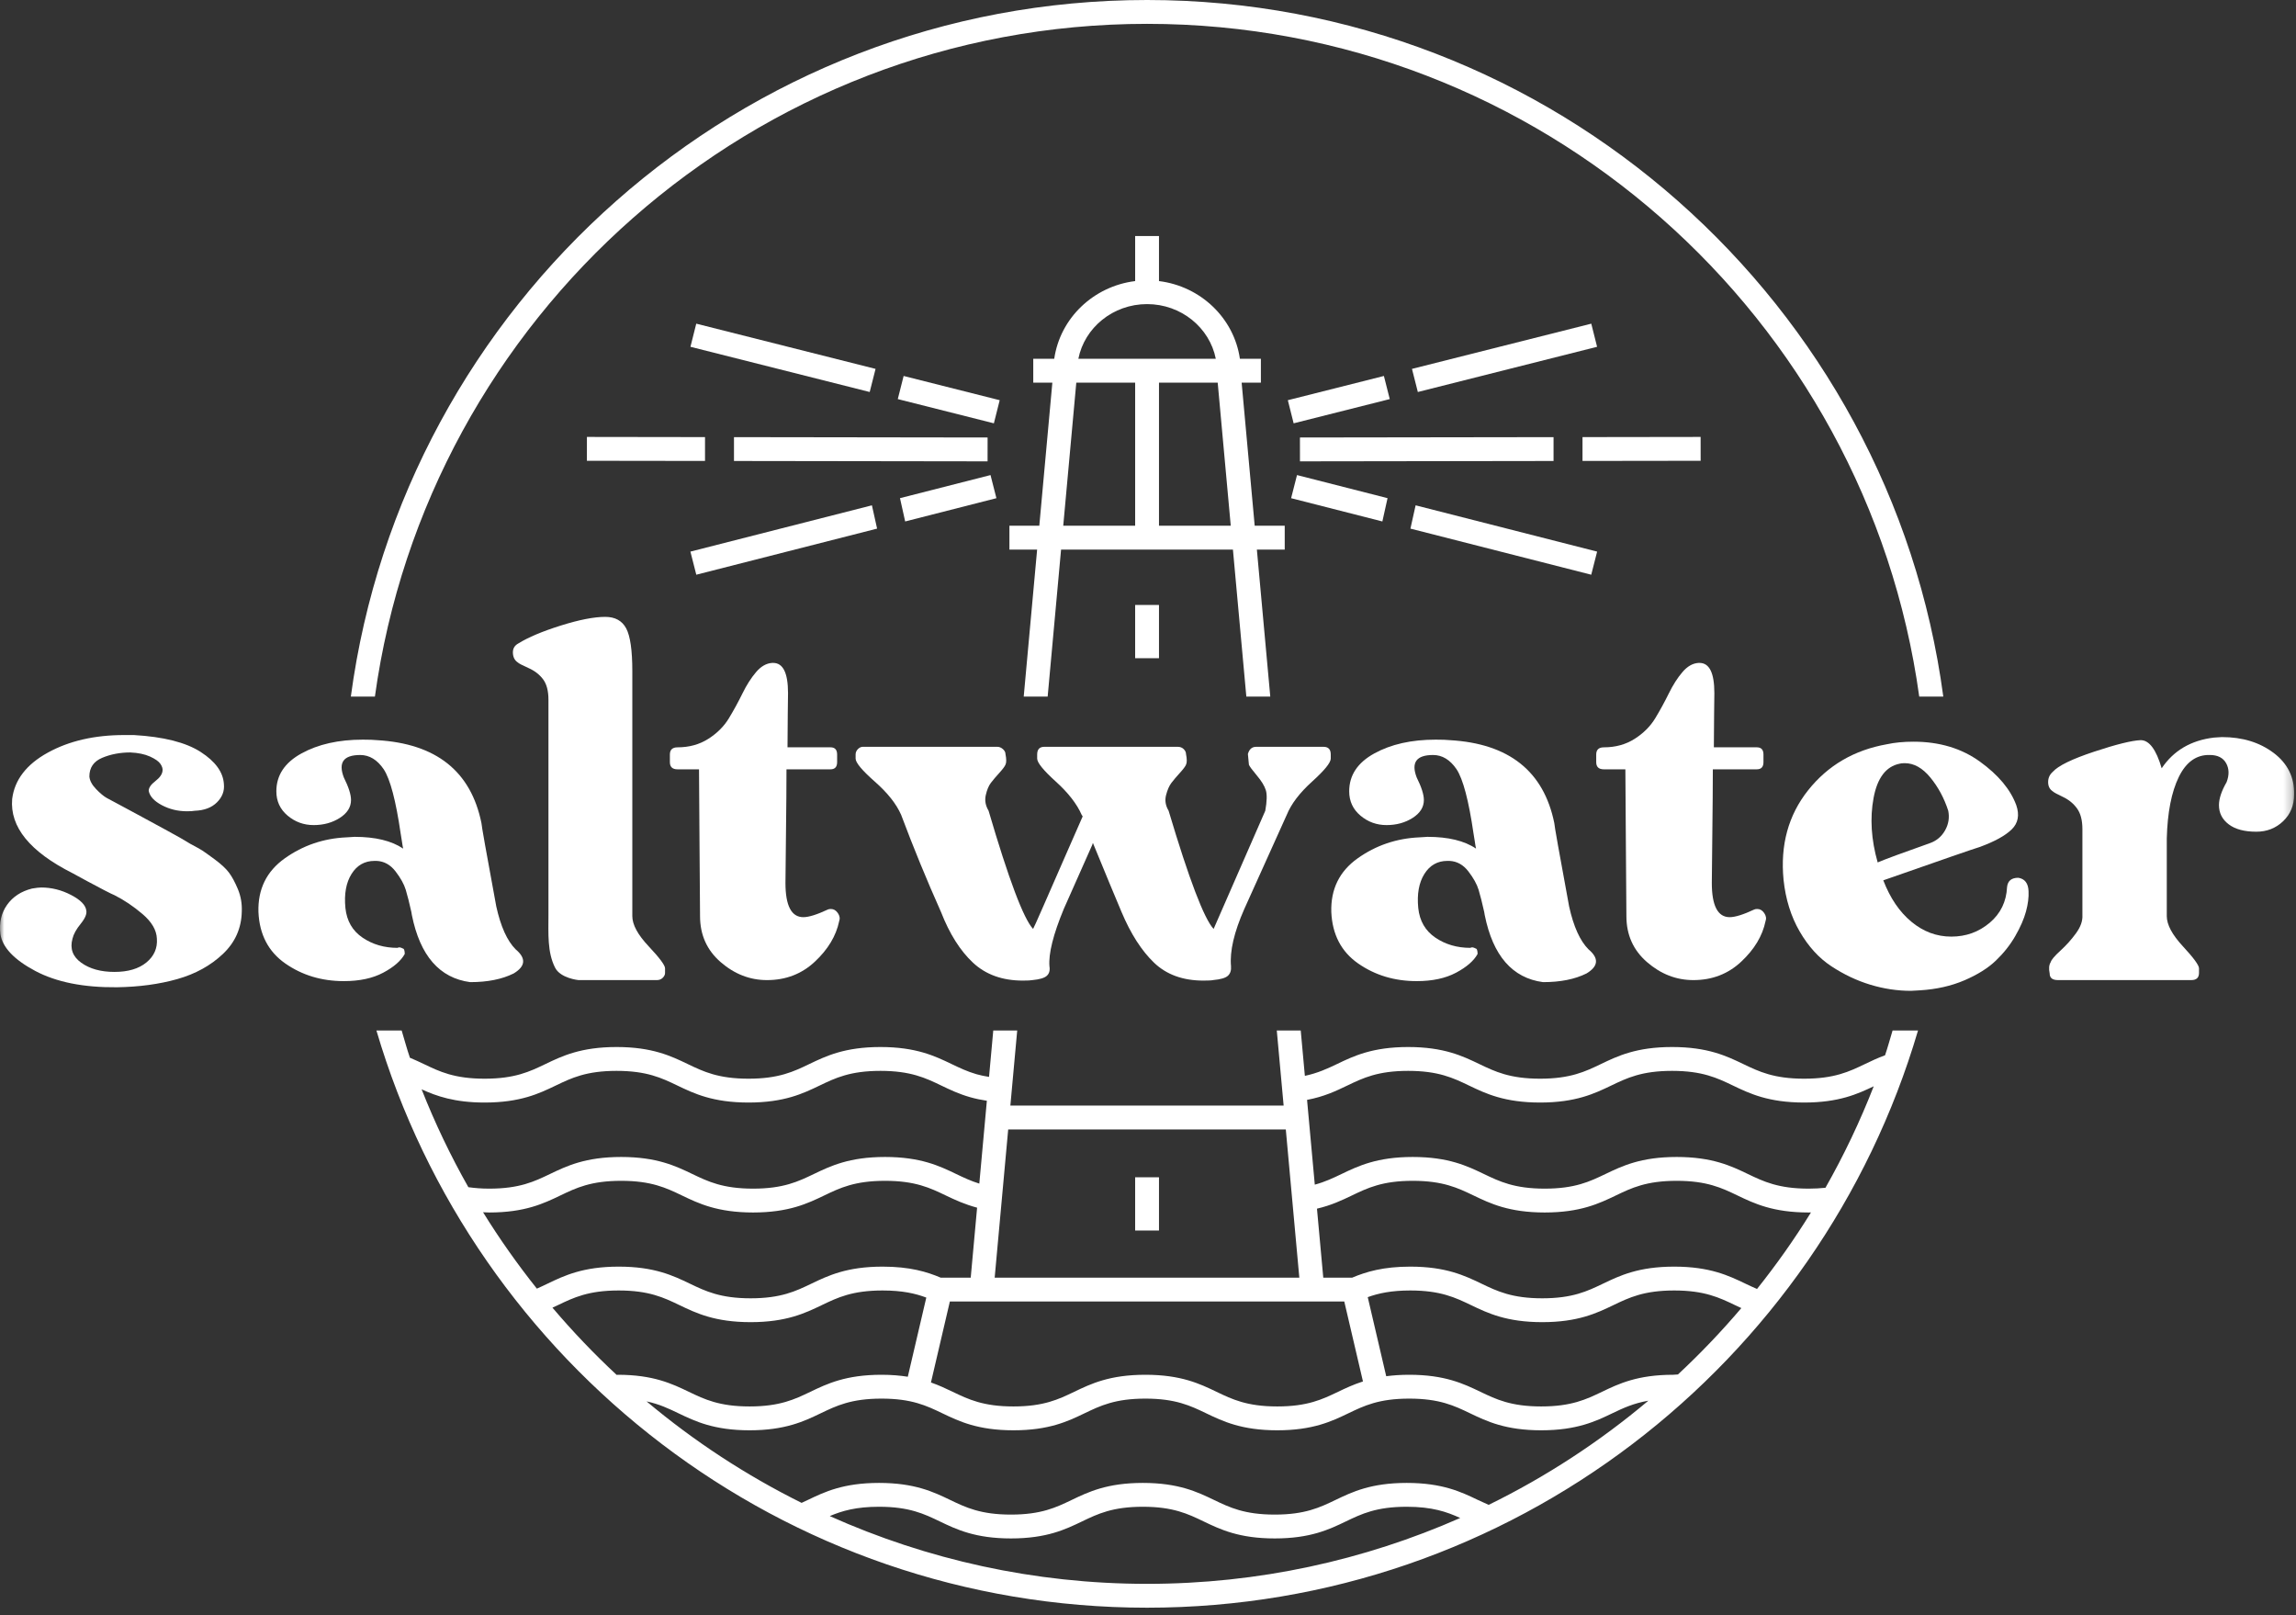
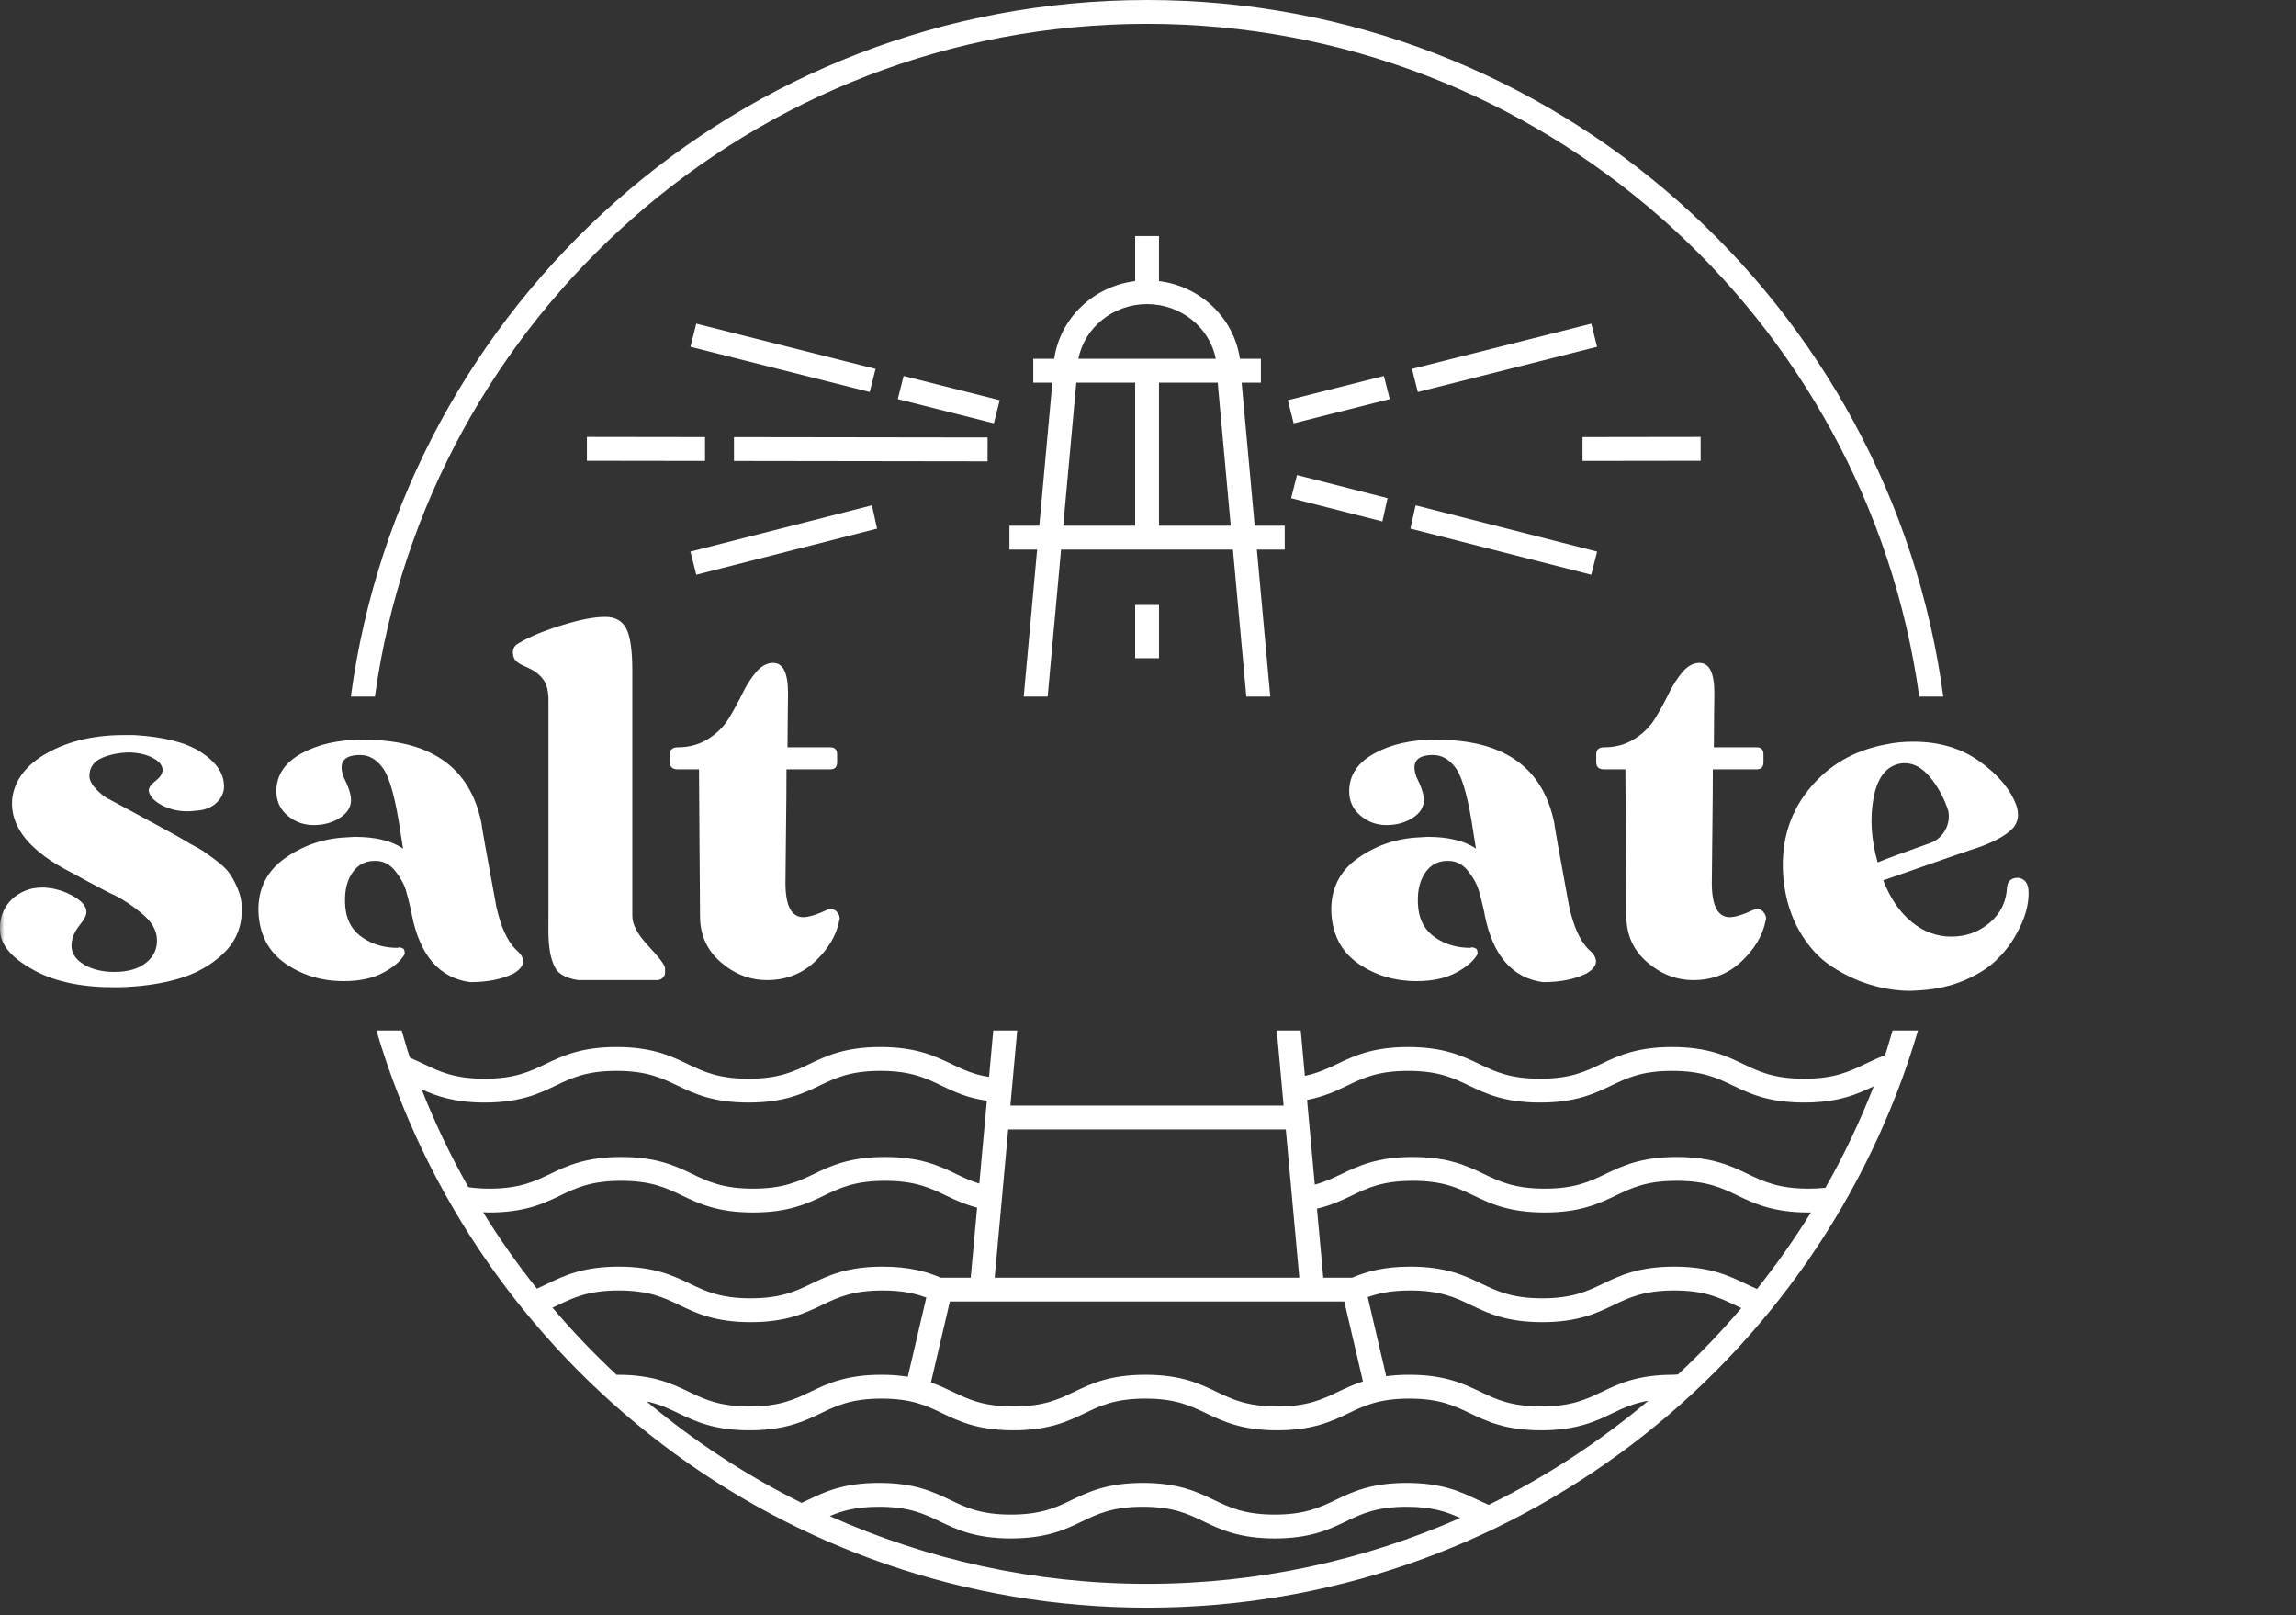
<svg xmlns="http://www.w3.org/2000/svg" fill="none" viewBox="0 0 273 192" height="192" width="273">
  <rect x="0" y="0" width="273" height="192" fill="#333333" stroke="none" />
  <g clip-path="url(#clip0_9225_480)">
    <path fill="white" d="M127.974 45.489H134.972V62.494H126.422L127.974 45.489ZM136.389 36.149C140.444 36.149 143.827 38.952 144.561 42.647H128.219C128.953 38.952 132.335 36.149 136.389 36.149ZM146.339 62.493H137.806V45.488H144.788L146.339 62.493ZM120.022 62.493V65.327H123.317L121.723 82.802H124.57L126.164 65.327H146.598L148.192 82.802H151.039L149.445 65.327H152.757V62.493H149.186L147.634 45.482H149.923V42.647H147.427C146.735 37.833 142.782 34.028 137.806 33.412V28.058H134.972V33.412C129.997 34.029 126.045 37.833 125.352 42.647H122.857V45.482H125.128L123.576 62.493H120.022Z" />
    <path fill="white" d="M136.389 2.835C183.187 2.835 221.968 37.693 228.202 82.803H231.063C224.809 36.124 184.752 0 136.389 0C88.026 0 47.97 36.124 41.716 82.803H44.577C50.812 37.693 89.593 2.835 136.389 2.835Z" />
    <path fill="white" d="M217.051 141.189C216.429 141.255 215.764 141.293 215.057 141.293C211.456 141.293 209.69 140.446 207.821 139.55C205.844 138.602 203.605 137.528 199.357 137.528C195.109 137.528 192.876 138.602 190.9 139.55C189.033 140.446 187.269 141.293 183.669 141.293C180.069 141.293 178.304 140.446 176.435 139.55C174.46 138.602 172.221 137.528 167.976 137.528C163.731 137.528 161.493 138.603 159.518 139.55C158.519 140.029 157.553 140.49 156.332 140.818L155.412 130.742C157.442 130.359 158.843 129.688 160.201 129.036C162.068 128.139 163.832 127.293 167.432 127.293C171.032 127.293 172.796 128.14 174.665 129.036C176.64 129.985 178.879 131.058 183.125 131.058C187.371 131.058 189.607 129.984 191.583 129.036C193.45 128.139 195.214 127.293 198.814 127.293C202.414 127.293 204.182 128.14 206.05 129.036C208.027 129.985 210.267 131.058 214.513 131.058C218.631 131.058 220.858 130.05 222.792 129.124C221.163 133.301 219.243 137.33 217.051 141.189ZM208.915 153.218C208.449 153.018 207.992 152.808 207.528 152.585C205.552 151.638 203.313 150.563 199.066 150.563C194.819 150.563 192.584 151.638 190.608 152.585C188.741 153.482 186.976 154.328 183.378 154.328C179.78 154.328 178.013 153.482 176.144 152.585C174.169 151.637 171.93 150.563 167.684 150.563C164.494 150.563 162.437 151.17 160.774 151.875H157.34L156.591 143.673C158.279 143.28 159.531 142.688 160.744 142.106C162.612 141.209 164.376 140.363 167.976 140.363C171.576 140.363 173.34 141.209 175.209 142.106C177.184 143.054 179.423 144.128 183.669 144.128C187.915 144.128 190.151 143.053 192.127 142.106C193.994 141.209 195.758 140.363 199.357 140.363C202.956 140.363 204.726 141.209 206.594 142.106C208.571 143.054 210.811 144.128 215.057 144.128C215.15 144.128 215.236 144.121 215.328 144.12C213.374 147.286 211.225 150.318 208.915 153.218ZM199.513 163.38L198.942 163.418C194.698 163.418 192.46 164.492 190.485 165.44C188.618 166.336 186.853 167.183 183.253 167.183C179.653 167.183 177.889 166.336 176.02 165.44C174.044 164.492 171.805 163.418 167.561 163.418C166.539 163.418 165.638 163.483 164.824 163.591L162.628 154.191C163.914 153.727 165.443 153.398 167.684 153.398C171.285 153.398 173.049 154.245 174.918 155.141C176.893 156.089 179.133 157.163 183.378 157.163C187.623 157.163 189.859 156.089 191.835 155.141C193.702 154.245 195.466 153.398 199.066 153.398C202.666 153.398 204.433 154.245 206.302 155.141C206.544 155.257 206.799 155.373 207.049 155.49C204.691 158.264 202.176 160.9 199.513 163.38ZM177.006 178.881C176.566 178.69 176.136 178.495 175.717 178.294C173.743 177.347 171.505 176.273 167.26 176.273C163.015 176.273 160.777 177.347 158.802 178.295C156.935 179.192 155.17 180.038 151.571 180.038C147.972 180.038 146.21 179.192 144.342 178.295C142.369 177.347 140.13 176.273 135.887 176.273C131.644 176.273 129.406 177.347 127.433 178.295C125.565 179.191 123.802 180.038 120.204 180.038C116.606 180.038 114.84 179.192 112.973 178.295C111 177.347 108.761 176.273 104.516 176.273C100.271 176.273 98.033 177.347 96.058 178.296C95.812 178.413 95.563 178.53 95.313 178.645C88.682 175.354 82.499 171.297 76.88 166.582C78.407 166.91 79.521 167.443 80.672 167.996C82.647 168.944 84.885 170.018 89.129 170.018C93.373 170.018 95.612 168.943 97.585 167.996C99.452 167.099 101.216 166.252 104.814 166.252C108.412 166.252 110.179 167.099 112.046 167.996C114.021 168.944 116.259 170.018 120.503 170.018C124.747 170.018 126.985 168.943 128.959 167.995C130.826 167.099 132.589 166.252 136.186 166.252C139.783 166.252 141.548 167.099 143.415 167.996C145.389 168.943 147.627 170.018 151.871 170.018C156.115 170.018 158.353 168.944 160.328 167.996C162.195 167.099 163.96 166.252 167.56 166.252C171.16 166.252 172.924 167.099 174.793 167.996C176.768 168.944 179.007 170.018 183.252 170.018C187.497 170.018 189.735 168.943 191.71 167.996C192.972 167.39 194.202 166.814 195.995 166.498C190.22 171.358 183.851 175.531 177.006 178.881ZM136.389 188.271C122.957 188.271 110.195 185.377 98.661 180.216C100.123 179.592 101.794 179.107 104.516 179.107C108.115 179.107 109.879 179.953 111.747 180.851C113.721 181.799 115.959 182.873 120.204 182.873C124.449 182.873 126.686 181.798 128.659 180.85C130.526 179.953 132.289 179.107 135.887 179.107C139.485 179.107 141.249 179.953 143.116 180.851C145.089 181.798 147.328 182.873 151.571 182.873C155.814 182.873 158.053 181.799 160.028 180.851C161.895 179.954 163.66 179.107 167.26 179.107C170.302 179.107 172.03 179.713 173.621 180.441C162.217 185.463 149.628 188.271 136.389 188.271ZM73.324 163.435C70.623 160.924 68.075 158.254 65.688 155.441C65.902 155.341 66.126 155.241 66.334 155.141C68.201 154.245 69.966 153.398 73.565 153.398C77.164 153.398 78.928 154.244 80.795 155.141C82.77 156.089 85.008 157.163 89.253 157.163C93.498 157.163 95.736 156.089 97.71 155.141C99.577 154.244 101.34 153.398 104.939 153.398C107.291 153.398 108.837 153.754 110.139 154.243L107.94 163.652C107.026 163.509 106.006 163.418 104.814 163.418C100.571 163.418 98.333 164.492 96.359 165.44C94.492 166.336 92.728 167.183 89.129 167.183C85.53 167.183 83.766 166.337 81.899 165.44C79.924 164.492 77.686 163.418 73.441 163.418C73.401 163.418 73.364 163.432 73.324 163.435ZM63.834 153.178C61.531 150.284 59.388 147.259 57.438 144.1C57.684 144.108 57.914 144.128 58.17 144.128C62.415 144.128 64.653 143.053 66.627 142.106C68.494 141.209 70.258 140.363 73.856 140.363C77.454 140.363 79.22 141.209 81.088 142.106C83.063 143.054 85.301 144.128 89.544 144.128C93.787 144.128 96.027 143.054 98.001 142.106C99.868 141.209 101.633 140.363 105.231 140.363C108.829 140.363 110.594 141.209 112.461 142.106C113.557 142.631 114.705 143.163 116.18 143.555L115.421 151.875H111.853C110.209 151.174 108.169 150.563 104.939 150.563C100.695 150.563 98.457 151.637 96.483 152.585C94.616 153.482 92.852 154.328 89.253 154.328C85.654 154.328 83.888 153.482 82.021 152.585C80.046 151.637 77.808 150.563 73.565 150.563C69.322 150.563 67.082 151.638 65.108 152.586C64.679 152.792 64.263 152.991 63.834 153.178ZM50.131 129.487C51.901 130.294 54.048 131.058 57.626 131.058C61.871 131.058 64.109 129.984 66.083 129.036C67.95 128.139 69.713 127.293 73.312 127.293C76.911 127.293 78.676 128.14 80.544 129.036C82.519 129.985 84.757 131.058 89.002 131.058C93.247 131.058 95.484 129.985 97.458 129.036C99.325 128.14 101.088 127.293 104.688 127.293C108.288 127.293 110.051 128.14 111.919 129.036C112.934 129.524 113.986 130.03 115.326 130.415C115.98 130.603 116.642 130.741 117.34 130.846L116.442 140.694C115.427 140.381 114.575 139.975 113.69 139.551C111.715 138.603 109.477 137.528 105.232 137.528C100.987 137.528 98.749 138.602 96.775 139.55C94.908 140.447 93.143 141.293 89.545 141.293C85.947 141.293 84.182 140.447 82.315 139.55C80.34 138.603 78.102 137.528 73.857 137.528C69.612 137.528 67.375 138.602 65.401 139.55C63.534 140.446 61.771 141.293 58.171 141.293C57.264 141.293 56.456 141.227 55.69 141.12C53.578 137.394 51.719 133.509 50.131 129.487ZM159.838 154.709L162.059 164.211C160.923 164.577 159.981 165.019 159.103 165.44C157.235 166.337 155.47 167.183 151.872 167.183C148.274 167.183 146.509 166.337 144.643 165.44C142.669 164.492 140.431 163.418 136.187 163.418C131.943 163.418 129.707 164.492 127.733 165.44C125.866 166.336 124.103 167.183 120.504 167.183C116.905 167.183 115.141 166.337 113.273 165.44C112.492 165.065 111.664 164.673 110.692 164.333L112.941 154.709H159.838ZM119.877 134.257L152.885 134.254L154.493 151.875H118.269L119.877 134.257ZM224.138 125.439C223.256 125.761 222.489 126.126 221.75 126.481C219.882 127.377 218.116 128.224 214.513 128.224C210.91 128.224 209.146 127.377 207.277 126.481C205.3 125.532 203.061 124.458 198.814 124.458C194.567 124.458 192.332 125.532 190.357 126.481C188.489 127.377 186.725 128.224 183.125 128.224C179.525 128.224 177.759 127.377 175.891 126.481C173.916 125.532 171.676 124.458 167.432 124.458C163.188 124.458 160.949 125.532 158.973 126.481C157.81 127.039 156.674 127.56 155.152 127.886L154.66 122.494H151.813L152.627 131.419L120.135 131.422L120.949 122.494H118.102L117.599 128.009C117.086 127.927 116.591 127.829 116.109 127.691C115 127.37 114.099 126.939 113.145 126.481C111.169 125.533 108.931 124.458 104.688 124.458C100.445 124.458 98.205 125.533 96.231 126.481C94.364 127.378 92.601 128.224 89.002 128.224C85.403 128.224 83.637 127.377 81.77 126.481C79.795 125.532 77.557 124.458 73.312 124.458C69.067 124.458 66.83 125.532 64.856 126.481C62.989 127.377 61.226 128.224 57.625 128.224C54.024 128.224 52.263 127.378 50.396 126.481C49.873 126.23 49.322 125.977 48.741 125.733C48.374 124.671 48.086 123.574 47.758 122.494H44.757C56.419 162.099 93.059 191.106 136.389 191.106C179.719 191.106 216.398 162.104 228.058 122.494H225.032C224.732 123.475 224.468 124.471 224.138 125.439Z" />
    <path fill="white" d="M137.806 78.24V71.911H134.972V78.24H137.806Z" />
-     <path fill="white" d="M134.972 146.271H137.806V139.942H134.972V146.271Z" />
    <path fill="white" d="M83.829 51.958L69.786 51.938L69.784 54.773L83.829 54.792V51.958Z" />
    <path fill="white" d="M87.272 54.797L117.425 54.84L117.428 52.005L87.272 51.962V54.797Z" />
    <path fill="white" d="M107.444 44.691L106.749 47.439L118.175 50.32L118.867 47.571L107.444 44.691Z" />
    <path fill="white" d="M82.095 41.223L103.41 46.597L104.106 43.849L82.787 38.474L82.095 41.223Z" />
    <path fill="white" d="M103.673 60.067L82.091 65.569L82.791 68.316L104.289 62.836L103.673 60.067Z" />
-     <path fill="white" d="M107.011 59.216L107.627 61.985L118.476 59.219L117.775 56.471L107.011 59.216Z" />
-     <path fill="white" d="M154.569 54.84L184.721 54.797V51.962L154.566 52.005L154.569 54.84Z" />
    <path fill="white" d="M202.211 54.773L202.208 51.938L188.164 51.958V54.792L202.211 54.773Z" />
    <path fill="white" d="M153.126 47.571L153.817 50.32L165.245 47.439L164.549 44.691L153.126 47.571Z" />
    <path fill="white" d="M167.887 43.849L168.584 46.597L189.898 41.223L189.206 38.474L167.887 43.849Z" />
    <path fill="white" d="M164.983 59.216L154.217 56.471L153.517 59.219L164.367 61.985L164.983 59.216Z" />
    <path fill="white" d="M168.32 60.067L167.704 62.836L189.202 68.316L189.902 65.569L168.32 60.067Z" />
    <path fill="white" d="M66.002 115.026C66.65 116.3 68.786 116.503 68.786 116.503H78.104C78.386 116.503 78.62 116.411 78.802 116.229C78.985 116.047 79.076 115.855 79.076 115.652V115.104C79.076 114.739 78.427 113.868 77.13 112.489C75.832 111.112 75.184 109.915 75.184 108.902V79.773C75.184 77.3 74.941 75.608 74.455 74.695C73.969 73.783 73.137 73.327 71.962 73.327C70.625 73.327 68.86 73.672 66.671 74.361C64.482 75.05 62.799 75.759 61.624 76.49C61.178 76.733 60.965 77.108 60.985 77.615C61.006 78.122 61.198 78.496 61.563 78.74C61.685 78.862 62.11 79.084 62.84 79.409C63.57 79.733 64.148 80.18 64.573 80.746C64.999 81.315 65.212 82.125 65.212 83.179V108.781C65.212 110.981 65.066 113.188 66.002 115.026Z" />
    <path fill="white" d="M80.561 91.449H83.115C83.115 93.03 83.135 96.071 83.176 100.571C83.215 105.071 83.237 107.847 83.237 108.902C83.237 111.132 84.058 112.956 85.699 114.374C87.342 115.794 89.176 116.503 91.203 116.503C93.432 116.503 95.328 115.774 96.888 114.314C98.449 112.855 99.412 111.254 99.777 109.51C99.899 109.186 99.847 108.862 99.625 108.537C99.402 108.212 99.128 108.051 98.805 108.051C98.642 108.051 98.521 108.071 98.44 108.111C97.142 108.719 96.169 109.023 95.52 109.023C94.102 109.023 93.393 107.665 93.393 104.949C93.393 104.341 93.413 102.416 93.454 99.171C93.494 95.929 93.515 93.354 93.515 91.448H98.745C99.272 91.448 99.536 91.165 99.536 90.597V89.685C99.536 89.118 99.272 88.833 98.745 88.833H93.637C93.637 87.659 93.646 86.33 93.667 84.85C93.688 83.37 93.698 82.55 93.698 82.388C93.698 79.996 93.11 78.8 91.934 78.8H91.812C91.122 78.841 90.484 79.205 89.897 79.895C89.309 80.585 88.772 81.426 88.286 82.418C87.799 83.412 87.261 84.395 86.675 85.368C86.087 86.341 85.266 87.162 84.212 87.83C83.157 88.5 81.941 88.834 80.564 88.834C79.955 88.834 79.651 89.119 79.651 89.686V90.598C79.651 91.166 79.955 91.449 80.564 91.449H80.561Z" />
-     <path fill="white" d="M152.999 96.861C153.525 95.565 154.528 94.246 156.008 92.909C157.488 91.571 158.229 90.659 158.229 90.172V89.686C158.229 89.077 157.944 88.773 157.377 88.773H149.35C148.863 88.773 148.539 89.057 148.377 89.625L148.499 90.901C148.579 91.105 148.894 91.53 149.441 92.179C149.988 92.828 150.343 93.404 150.505 93.912C150.667 94.419 150.647 95.24 150.445 96.374L144.302 110.422C143.167 109.205 141.383 104.523 138.951 96.374C138.586 95.766 138.484 95.149 138.647 94.519C138.809 93.89 139.021 93.404 139.286 93.059C139.548 92.716 139.883 92.32 140.289 91.874C140.694 91.428 140.937 91.104 141.019 90.9C141.14 90.657 141.14 90.232 141.019 89.624C141.019 89.421 140.928 89.228 140.745 89.046C140.562 88.864 140.328 88.772 140.046 88.772H124.174C123.606 88.772 123.322 89.076 123.322 89.685V90.171C123.322 90.657 124.062 91.569 125.543 92.908C127.022 94.245 128.045 95.564 128.613 96.86L128.734 97.043C128.41 97.773 127.752 99.273 126.758 101.542C125.764 103.813 124.873 105.851 124.083 107.654C123.292 109.458 122.876 110.381 122.836 110.421C121.7 109.204 119.937 104.522 117.545 96.373C117.18 95.765 117.068 95.148 117.211 94.518C117.353 93.889 117.555 93.403 117.819 93.058C118.082 92.715 118.417 92.319 118.823 91.873C119.227 91.427 119.47 91.103 119.552 90.899C119.674 90.656 119.674 90.231 119.552 89.623C119.552 89.42 119.45 89.227 119.248 89.045C119.044 88.863 118.823 88.771 118.579 88.771H102.586C102.383 88.771 102.19 88.863 102.008 89.045C101.826 89.227 101.734 89.441 101.734 89.684V90.17C101.734 90.656 102.495 91.568 104.014 92.907C105.535 94.244 106.579 95.563 107.147 96.859C108.607 100.751 110.187 104.603 111.89 108.413C112.903 111.008 114.17 113.014 115.69 114.433C117.211 115.853 119.188 116.562 121.62 116.562C122.187 116.562 122.572 116.542 122.775 116.501C123.626 116.421 124.194 116.249 124.478 115.984C124.761 115.721 124.862 115.346 124.782 114.859C124.661 113.36 125.227 111.089 126.485 108.049L129.89 100.386C129.89 100.346 129.91 100.285 129.951 100.204C131.532 104.056 132.667 106.792 133.356 108.413C134.451 111.008 135.737 113.014 137.218 114.433C138.697 115.853 140.654 116.562 143.086 116.562C143.694 116.562 144.08 116.542 144.241 116.501C145.132 116.421 145.721 116.249 146.005 115.984C146.289 115.721 146.41 115.346 146.37 114.859C146.207 113.075 146.734 110.805 147.951 108.049L152.999 96.859V96.861Z" />
    <path fill="white" d="M172.1 102.334H172.343C173.234 102.375 173.984 102.79 174.593 103.581C175.201 104.371 175.606 105.101 175.809 105.769C176.011 106.439 176.234 107.32 176.478 108.415C176.518 108.618 176.539 108.74 176.539 108.78C177.512 113.605 179.823 116.26 183.471 116.746C185.539 116.746 187.262 116.402 188.64 115.713C190.059 114.861 190.139 113.908 188.883 112.855C187.87 111.842 187.099 110.139 186.572 107.746C185.396 101.382 184.809 98.077 184.809 97.834C183.552 91.671 179.417 88.388 172.404 87.982C172.039 87.942 171.47 87.921 170.701 87.921C167.822 87.921 165.39 88.468 163.403 89.563C161.417 90.657 160.423 92.157 160.423 94.063C160.423 95.239 160.87 96.202 161.762 96.952C162.653 97.703 163.687 98.077 164.863 98.077C166.039 98.077 167.072 97.793 167.964 97.226C168.856 96.658 169.302 95.948 169.302 95.097C169.302 94.449 169.018 93.557 168.451 92.422C167.761 90.638 168.41 89.746 170.397 89.746C171.491 89.746 172.423 90.313 173.194 91.448C173.964 92.624 174.632 95.158 175.201 99.05C175.24 99.254 175.292 99.567 175.353 99.992C175.413 100.418 175.464 100.713 175.505 100.874C174.127 99.942 172.2 99.475 169.728 99.475C169.607 99.475 169.444 99.486 169.242 99.506C169.038 99.527 168.876 99.536 168.754 99.536C166.039 99.658 163.596 100.49 161.427 102.03C159.259 103.571 158.214 105.699 158.295 108.415C158.417 111.091 159.481 113.128 161.488 114.527C163.495 115.925 165.815 116.625 168.451 116.625C170.315 116.625 171.877 116.29 173.133 115.621C174.389 114.952 175.24 114.213 175.688 113.402C175.688 113.118 175.646 112.915 175.566 112.794C175.323 112.671 175.16 112.611 175.08 112.611C174.958 112.611 174.876 112.632 174.836 112.671C173.255 112.671 171.866 112.267 170.671 111.456C169.474 110.645 168.794 109.47 168.633 107.929C168.471 106.267 168.714 104.918 169.363 103.885C170.01 102.851 170.923 102.334 172.1 102.334Z" />
    <path fill="white" d="M190.707 91.449H193.261C193.261 93.03 193.281 96.071 193.322 100.571C193.361 105.071 193.383 107.847 193.383 108.902C193.383 111.132 194.204 112.956 195.845 114.374C197.487 115.794 199.321 116.503 201.349 116.503C203.578 116.503 205.473 115.774 207.034 114.314C208.595 112.855 209.559 111.254 209.923 109.51C210.045 109.186 209.993 108.862 209.771 108.537C209.548 108.212 209.274 108.051 208.951 108.051C208.788 108.051 208.666 108.071 208.586 108.111C207.288 108.719 206.314 109.023 205.666 109.023C204.247 109.023 203.539 107.665 203.539 104.949C203.539 104.341 203.558 102.416 203.599 99.171C203.638 95.929 203.66 93.354 203.66 91.448H208.89C209.417 91.448 209.68 91.165 209.68 90.597V89.685C209.68 89.118 209.417 88.833 208.89 88.833H203.782C203.782 87.659 203.791 86.33 203.812 84.85C203.832 83.37 203.842 82.55 203.842 82.388C203.842 79.996 203.254 78.8 202.079 78.8H201.957C201.267 78.841 200.629 79.205 200.042 79.895C199.453 80.585 198.917 81.426 198.43 82.418C197.943 83.412 197.405 84.395 196.819 85.368C196.231 86.341 195.409 87.162 194.356 87.83C193.3 88.5 192.085 88.834 190.707 88.834C190.098 88.834 189.794 89.119 189.794 89.686V90.598C189.794 91.166 190.098 91.449 190.707 91.449Z" />
    <mask height="192" width="273" y="0" x="0" maskUnits="userSpaceOnUse" style="mask-type:luminance" id="mask0_9225_480">
      <path fill="white" d="M272.779 0H0V191.106H272.779V0Z" />
    </mask>
    <g mask="url(#mask0_9225_480)">
      <path fill="white" d="M222.772 94.854C223.218 92.462 224.252 91.105 225.875 90.779C225.996 90.739 226.198 90.718 226.482 90.718C227.577 90.718 228.589 91.286 229.523 92.421C230.455 93.556 231.165 94.874 231.651 96.373C231.813 97.184 231.691 97.954 231.287 98.684C230.881 99.413 230.293 99.921 229.523 100.205C226.198 101.381 224.11 102.15 223.259 102.516C222.489 99.8 222.326 97.247 222.772 94.854ZM239.982 104.341C239.17 104.341 238.725 104.705 238.645 105.436C238.563 107.179 237.875 108.597 236.577 109.692C235.279 110.787 233.758 111.334 232.016 111.334C230.274 111.334 228.691 110.747 227.273 109.57C225.853 108.396 224.739 106.753 223.928 104.644C230.982 102.173 234.793 100.855 235.36 100.692C237.144 100.044 238.421 99.344 239.192 98.594C239.962 97.844 240.144 96.882 239.739 95.705C239.049 93.841 237.61 92.118 235.421 90.536C233.232 88.954 230.596 88.164 227.516 88.164C226.339 88.164 225.286 88.266 224.354 88.468C220.462 89.158 217.339 90.983 214.988 93.941C212.638 96.901 211.666 100.448 212.069 104.583C212.313 106.894 212.952 108.942 213.986 110.725C215.019 112.509 216.275 113.887 217.756 114.86C219.235 115.833 220.775 116.563 222.378 117.049C223.979 117.535 225.59 117.779 227.212 117.779C227.334 117.779 227.516 117.768 227.759 117.749C228.002 117.728 228.186 117.718 228.307 117.718C230.253 117.596 232.006 117.201 233.567 116.532C235.127 115.864 236.373 115.083 237.307 114.191C238.239 113.3 239.01 112.327 239.618 111.272C240.226 110.218 240.651 109.245 240.894 108.353C241.137 107.462 241.238 106.651 241.199 105.921C241.158 104.989 240.752 104.461 239.982 104.34V104.341Z" />
-       <path fill="white" d="M270.345 89.503C268.683 88.246 266.636 87.617 264.204 87.617C264.082 87.617 263.909 87.628 263.687 87.647C263.463 87.668 263.312 87.678 263.231 87.678C260.514 88.003 258.446 89.219 257.028 91.326C256.379 89.097 255.547 87.981 254.535 87.981C253.48 88.023 251.635 88.478 249.001 89.35C246.365 90.222 244.723 91.022 244.075 91.751C243.71 92.077 243.528 92.481 243.528 92.968C243.528 93.455 243.71 93.819 244.075 94.062C244.196 94.184 244.602 94.407 245.292 94.731C245.98 95.056 246.538 95.512 246.964 96.099C247.389 96.687 247.603 97.508 247.603 98.562V108.778C247.642 109.468 247.389 110.187 246.842 110.936C246.295 111.688 245.676 112.377 244.988 113.004C244.297 113.633 243.912 114.089 243.832 114.372C243.629 114.698 243.588 115.143 243.71 115.711C243.71 116.238 244.035 116.501 244.683 116.501H260.555C261.164 116.501 261.467 116.217 261.467 115.65V115.102C261.467 114.737 260.829 113.866 259.552 112.487C258.274 111.11 257.636 109.913 257.636 108.9V99.656C257.717 96.575 258.193 94.143 259.065 92.359C259.936 90.575 261.164 89.704 262.744 89.744C263.676 89.744 264.325 90.068 264.69 90.717C265.055 91.366 265.075 92.116 264.751 92.967C264.143 94.022 263.839 94.934 263.839 95.703C263.839 96.637 264.223 97.396 264.994 97.983C265.764 98.571 266.859 98.865 268.278 98.865C269.535 98.865 270.599 98.45 271.47 97.618C272.342 96.788 272.778 95.723 272.778 94.426C272.818 92.398 272.007 90.757 270.345 89.5V89.503Z" />
      <path fill="white" d="M48.124 113.402C48.124 113.118 48.082 112.915 48.002 112.794C47.759 112.671 47.596 112.611 47.516 112.611C47.394 112.611 47.312 112.632 47.273 112.671C45.692 112.671 44.303 112.267 43.108 111.456C41.911 110.645 41.232 109.47 41.07 107.929C40.908 106.267 41.151 104.918 41.8 103.885C42.447 102.851 43.36 102.334 44.536 102.334H44.779C45.671 102.375 46.421 102.79 47.029 103.581C47.637 104.371 48.042 105.101 48.245 105.769C48.447 106.439 48.67 107.32 48.913 108.415C48.954 108.618 48.974 108.74 48.974 108.78C49.948 113.605 52.258 116.26 55.907 116.746C57.975 116.746 59.697 116.402 61.076 115.713C62.495 114.861 62.575 113.908 61.319 112.855C60.305 111.842 59.535 110.139 59.008 107.746C57.832 101.382 57.244 98.077 57.244 97.834C55.987 91.671 51.852 88.388 44.839 87.982C44.474 87.942 43.905 87.921 43.136 87.921C40.258 87.921 37.825 88.468 35.839 89.563C33.852 90.657 32.859 92.157 32.859 94.063C32.859 95.239 33.305 96.202 34.197 96.952C35.088 97.703 36.122 98.077 37.298 98.077C38.474 98.077 39.507 97.793 40.399 97.226C41.29 96.658 41.737 95.948 41.737 95.097C41.737 94.449 41.452 93.557 40.885 92.422C40.195 90.638 40.844 89.746 42.831 89.746C43.925 89.746 44.857 90.313 45.628 91.448C46.398 92.624 47.066 95.158 47.635 99.05C47.674 99.254 47.725 99.567 47.786 99.992C47.847 100.418 47.897 100.713 47.938 100.874C46.559 99.942 44.633 99.475 42.161 99.475C42.039 99.475 41.877 99.486 41.675 99.506C41.471 99.527 41.309 99.536 41.188 99.536C38.472 99.658 36.029 100.49 33.861 102.03C31.693 103.571 30.648 105.699 30.729 108.415C30.851 111.091 31.915 113.128 33.922 114.527C35.929 115.925 38.249 116.625 40.885 116.625C42.75 116.625 44.311 116.29 45.568 115.621C46.824 114.952 47.675 114.213 48.122 113.402H48.124Z" />
      <path fill="white" d="M27.229 103.733C26.864 103.246 26.295 102.719 25.526 102.151C24.755 101.584 24.259 101.23 24.036 101.088C23.812 100.946 23.357 100.692 22.668 100.327C22.019 99.923 21.097 99.395 19.901 98.746C18.705 98.098 17.53 97.46 16.375 96.831C15.22 96.203 14.56 95.848 14.399 95.767C13.628 95.362 13.061 95.058 12.696 94.855C12.331 94.652 11.906 94.298 11.419 93.791C10.933 93.284 10.668 92.787 10.628 92.301C10.628 91.247 11.135 90.508 12.149 90.081C13.162 89.655 14.277 89.443 15.493 89.443C16.426 89.484 17.206 89.646 17.835 89.929C18.463 90.214 18.878 90.507 19.082 90.811C19.284 91.115 19.364 91.388 19.325 91.631C19.283 92.037 18.999 92.443 18.473 92.848C17.946 93.254 17.682 93.639 17.682 94.003C17.804 94.652 18.321 95.22 19.233 95.706C20.146 96.192 21.148 96.435 22.243 96.435C22.648 96.435 22.952 96.416 23.155 96.375C24.289 96.335 25.171 96.001 25.801 95.371C26.429 94.743 26.703 94.024 26.622 93.212C26.539 91.793 25.619 90.517 23.855 89.381C22.091 88.246 19.446 87.577 15.918 87.374H14.763C11.237 87.374 8.205 88.074 5.672 89.472C3.138 90.871 1.73 92.706 1.446 94.976C1.163 98.301 3.553 101.239 8.622 103.793C8.987 103.997 9.564 104.31 10.355 104.736C11.145 105.161 11.834 105.526 12.422 105.83C13.008 106.134 13.405 106.328 13.608 106.408C14.742 106.977 15.858 107.726 16.952 108.658C18.046 109.592 18.614 110.564 18.654 111.577C18.736 112.713 18.32 113.656 17.407 114.406C16.495 115.156 15.228 115.531 13.607 115.531C11.986 115.531 10.667 115.165 9.654 114.435C8.64 113.706 8.295 112.754 8.62 111.577C8.742 111.051 9.065 110.462 9.593 109.813C10.12 109.165 10.343 108.639 10.262 108.233C10.18 107.585 9.573 106.966 8.438 106.378C7.302 105.791 6.127 105.496 4.91 105.496C4.667 105.496 4.302 105.536 3.816 105.618C2.518 105.943 1.526 106.591 0.837 107.564C0.148 108.537 -0.115 109.692 0.046 111.03C0.289 112.611 1.669 114.071 4.181 115.409C6.694 116.746 9.937 117.394 13.911 117.354C16.545 117.314 18.937 116.99 21.086 116.382C23.235 115.774 25.039 114.781 26.498 113.402C27.958 112.024 28.708 110.341 28.748 108.354C28.788 107.422 28.636 106.54 28.293 105.709C27.948 104.878 27.593 104.219 27.229 103.733Z" />
    </g>
  </g>
  <defs>
    <clipPath id="clip0_9225_480">
      <rect fill="white" height="191.106" width="272.779" />
    </clipPath>
  </defs>
</svg>